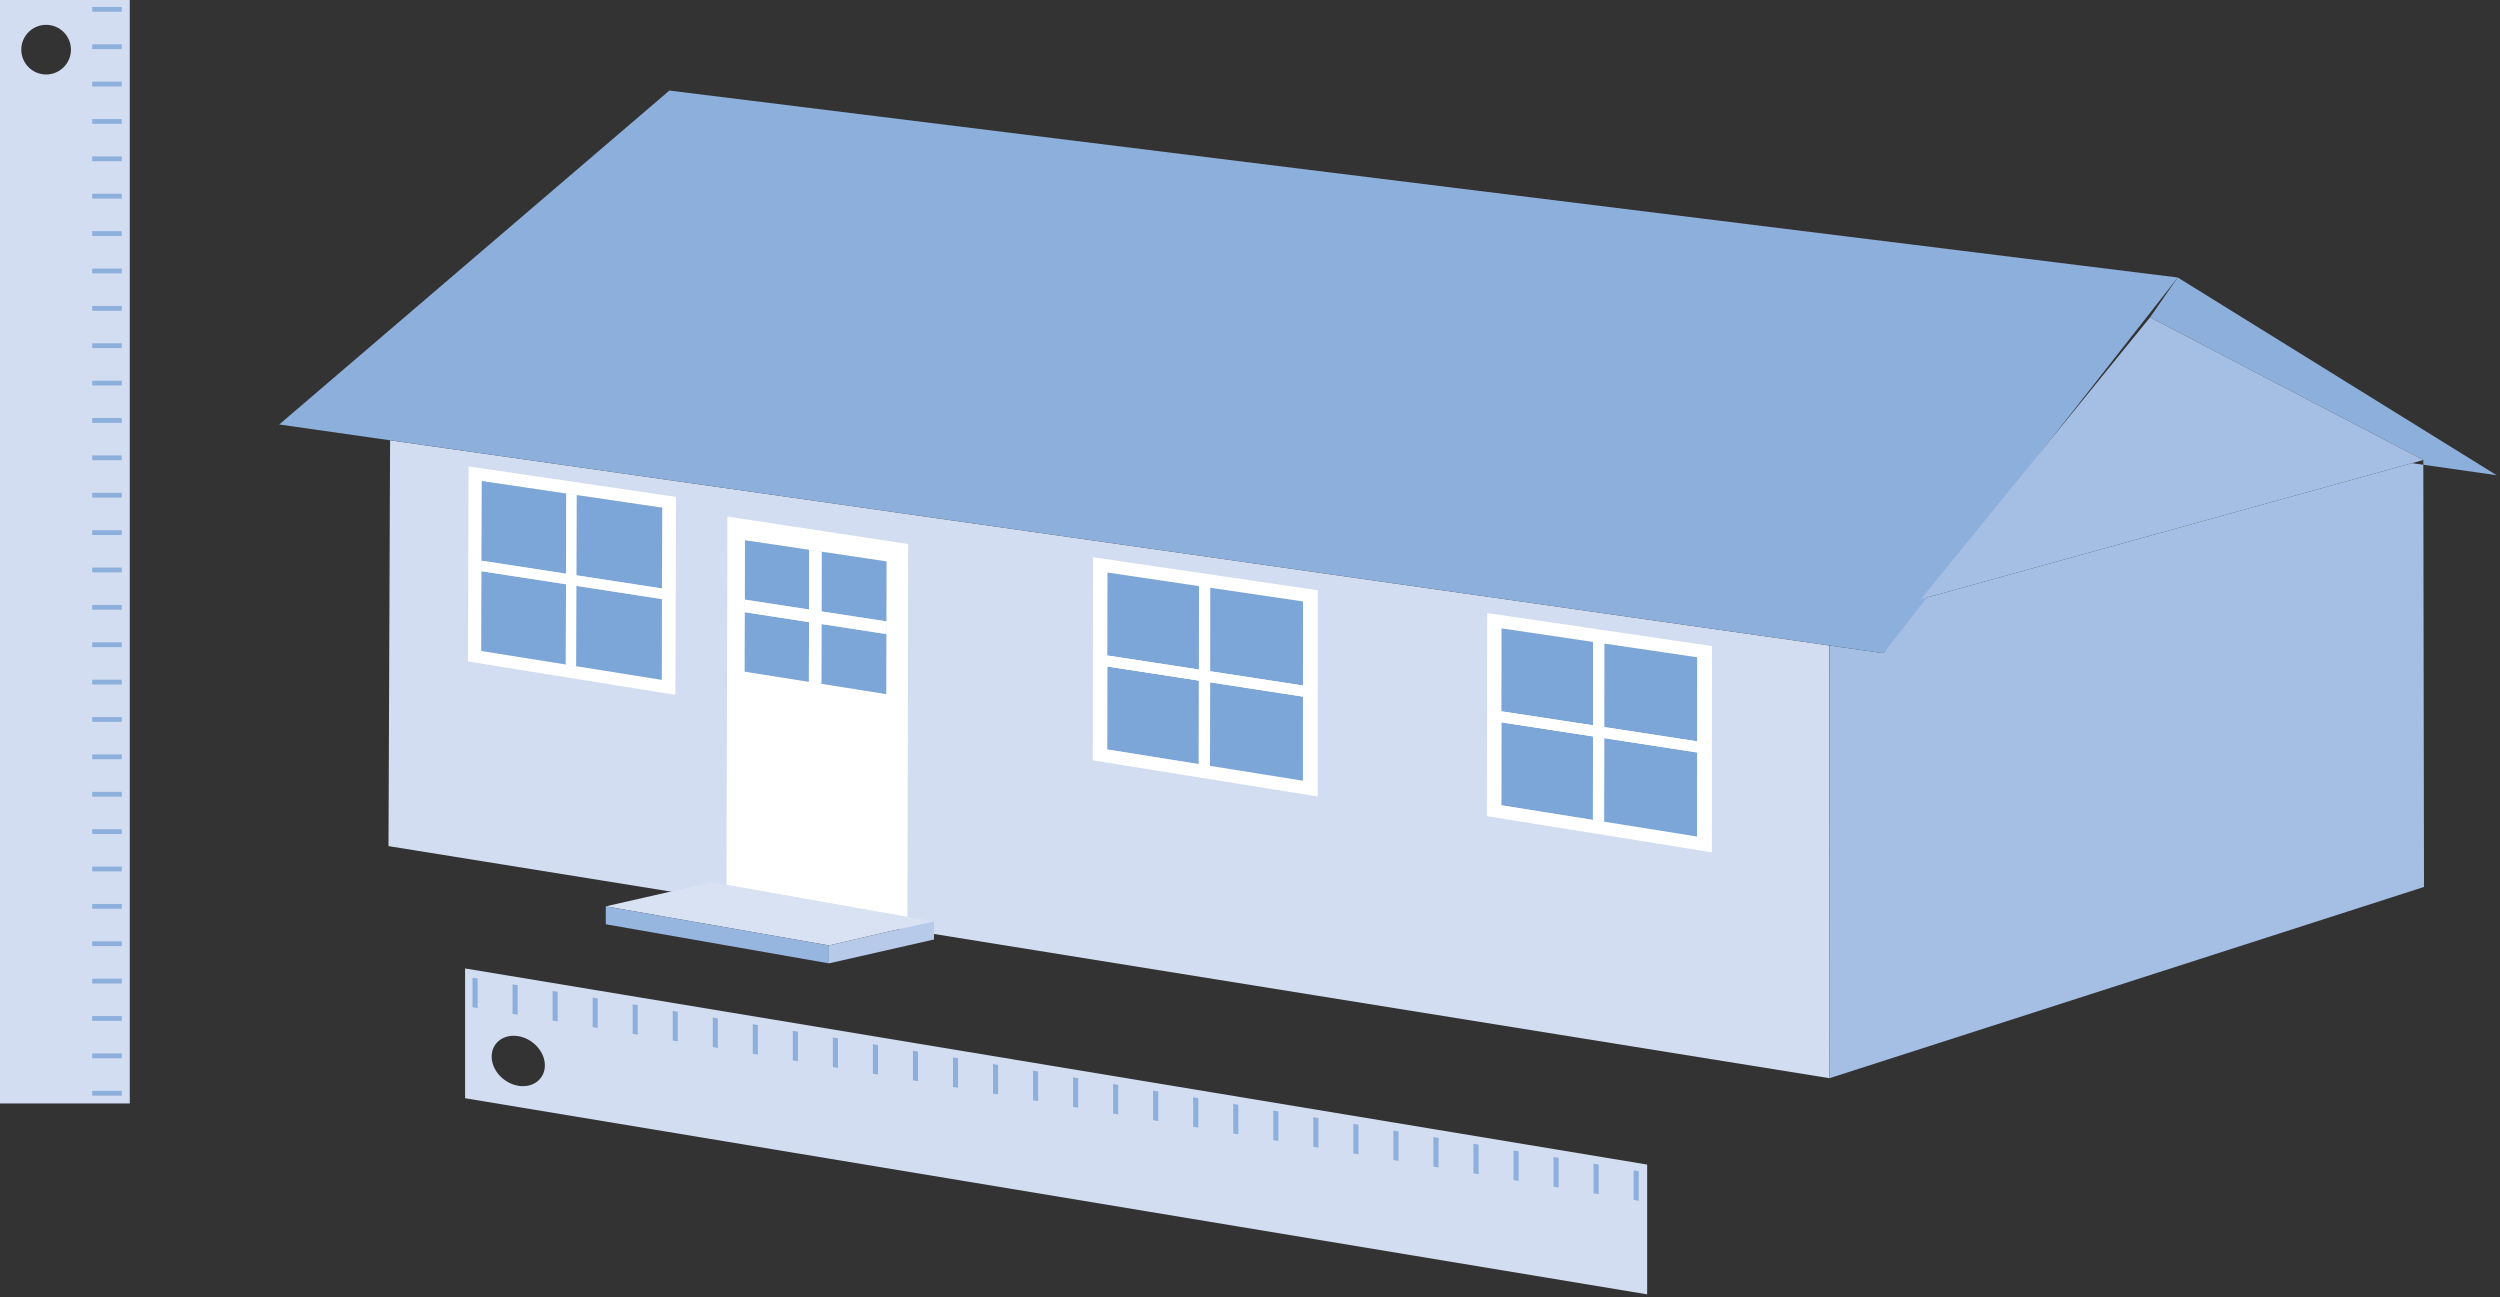
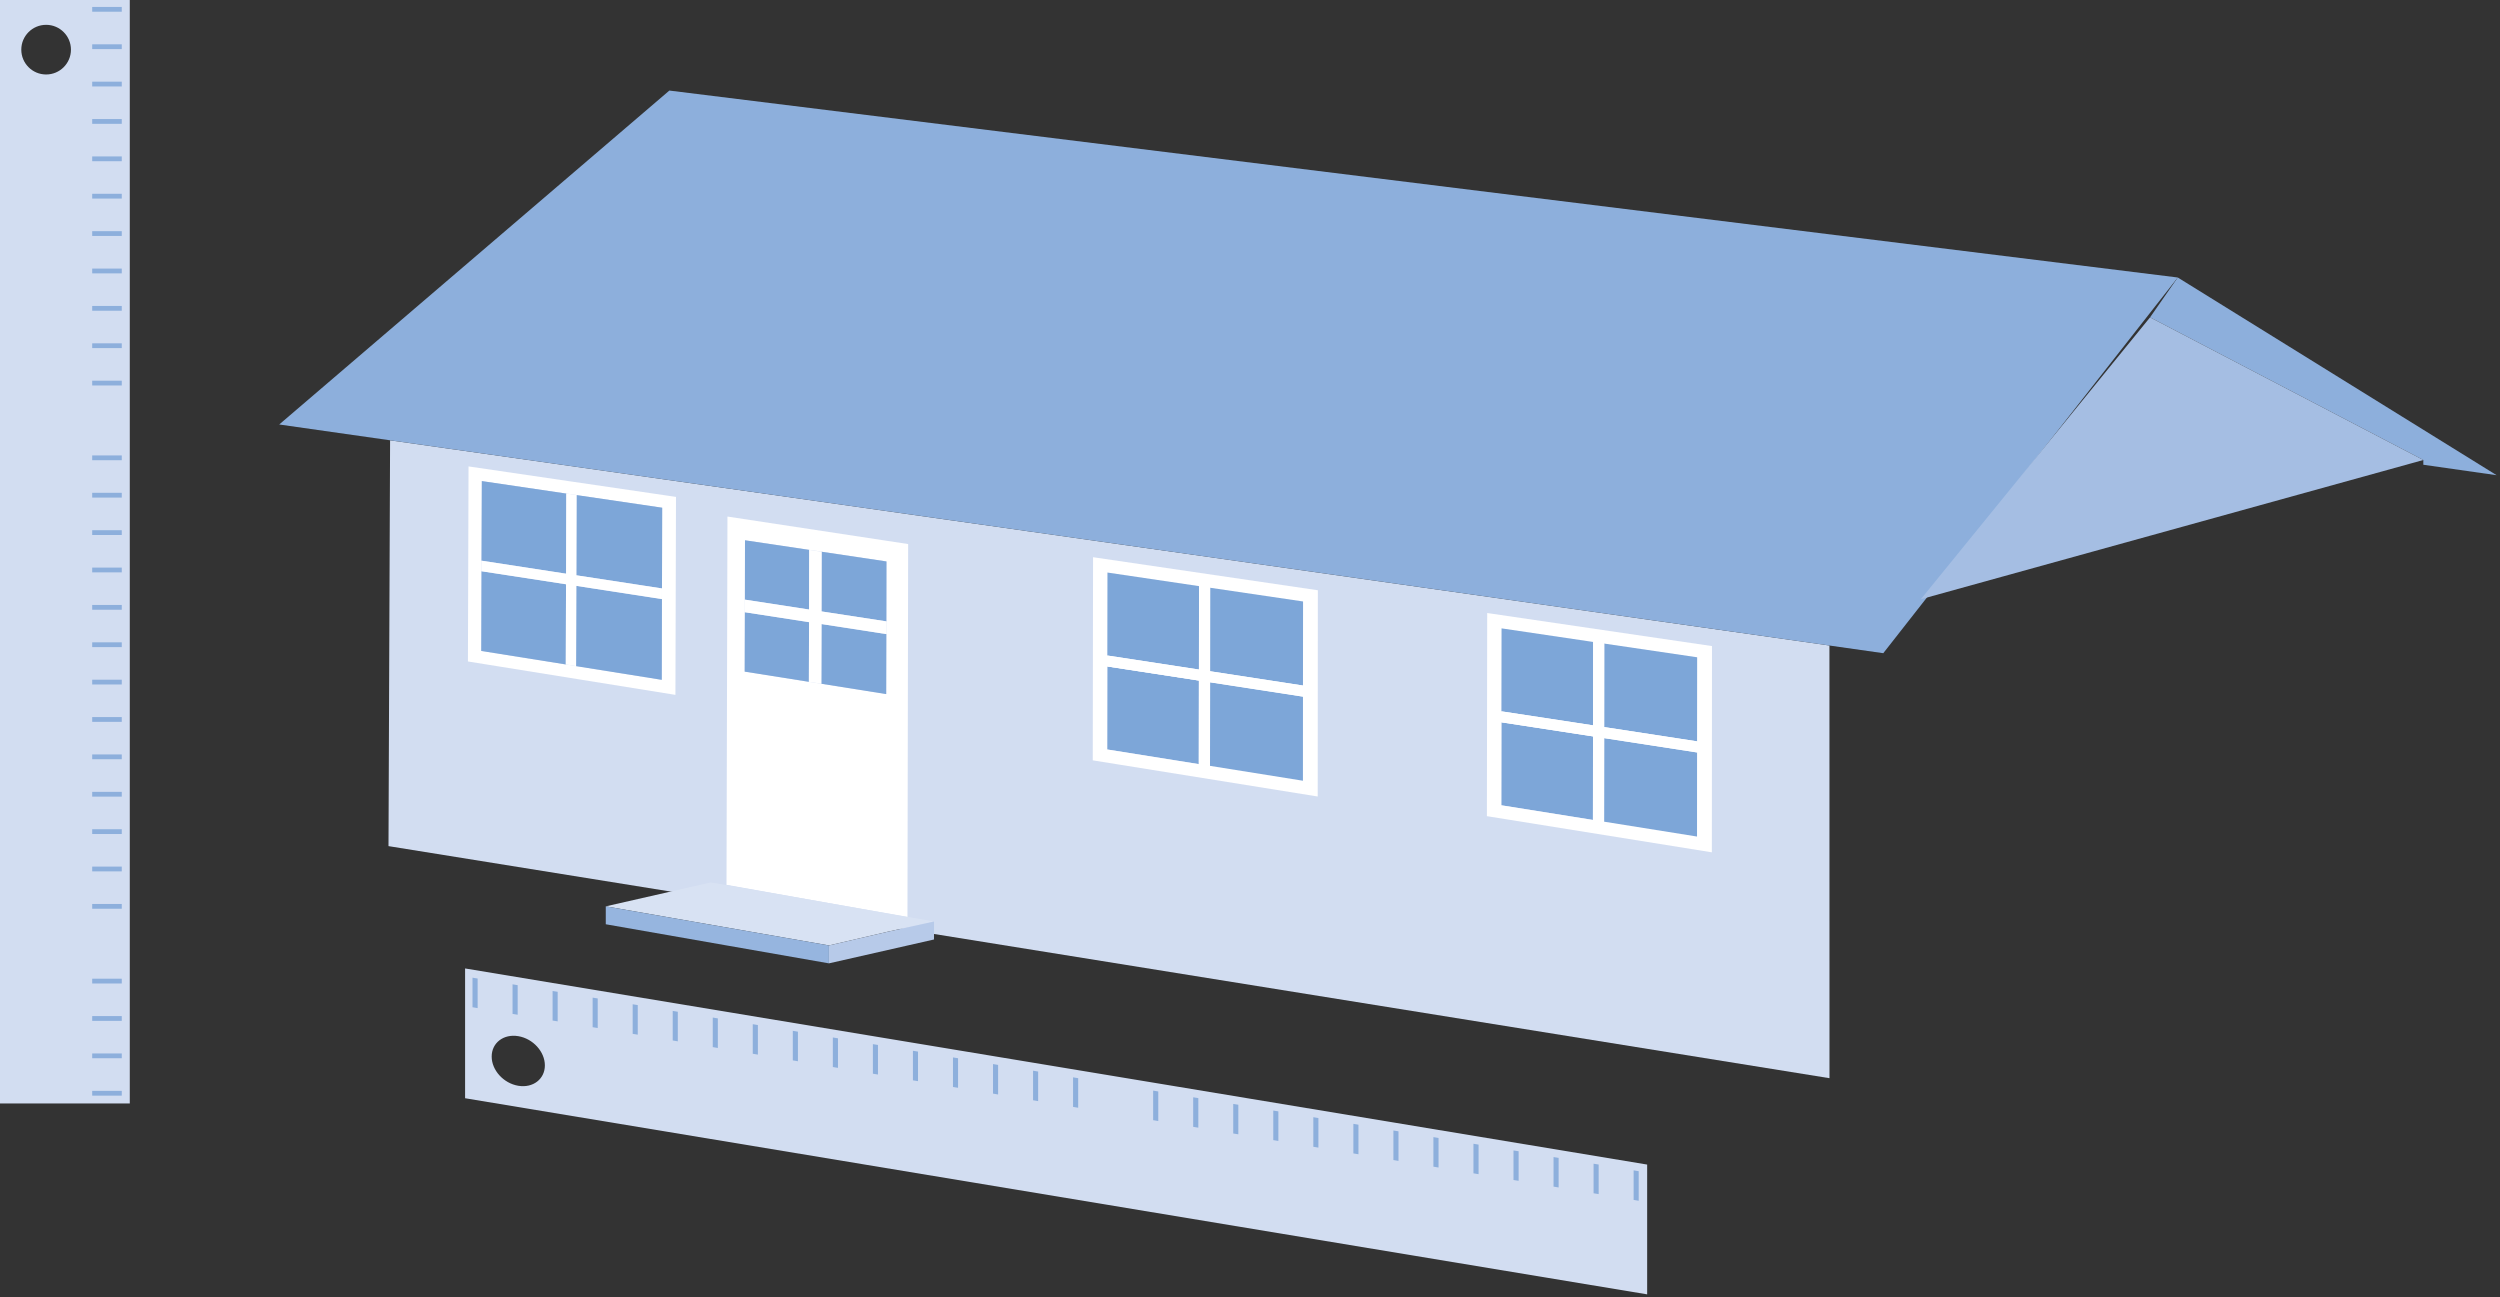
<svg xmlns="http://www.w3.org/2000/svg" width="100%" height="100%" viewBox="0 0 580 301" version="1.1" xml:space="preserve" style="fill-rule:evenodd;clip-rule:evenodd;stroke-linejoin:round;stroke-miterlimit:2;">
  <rect x="0" y="0" width="580" height="301" fill="#333333" stroke="none" />
  <g transform="matrix(1,0,0,1,-121.18,-9.58)">
    <g id="SKISS">
      <g>
        <g>
          <path d="M545.62,259.72L211.31,205.88L211.68,111.73L225.14,113.65L274.93,120.75L359.88,132.86L412.19,140.31L451.57,145.93L505.64,153.64L545.61,159.34L545.62,259.72Z" style="fill:rgb(210,221,241);fill-rule:nonzero;" />
-           <path d="M683.55,215.35L545.63,259.72L545.66,159.35L558.1,161.12L566.81,148.6L680.76,117.03L683.39,117.4L683.55,215.35Z" style="fill:rgb(165,190,227);fill-rule:nonzero;" />
          <path d="M626.42,73.96L558.1,161.12L545.66,159.35L545.61,159.34L505.64,153.64L451.57,145.93L412.19,140.31L359.88,132.86L274.93,120.75L225.14,113.65L211.68,111.73L185.96,108.06L276.47,30.59L626.42,73.96Z" style="fill:rgb(141,175,220);fill-rule:nonzero;" />
        </g>
        <path d="M683.39,117.4L683.39,116.3L620,83.21L619.99,83.21L626.42,73.96L700.4,119.83L683.39,117.4Z" style="fill:rgb(141,175,220);fill-rule:nonzero;" />
        <path d="M683.39,116.3L680.76,117.03L566.81,148.6L619.99,83.21L620,83.21L683.39,116.3Z" style="fill:rgb(165,190,227);fill-rule:nonzero;" />
        <path d="M229.88,117.79L229.74,163.04L277.88,170.79L278.01,124.86L229.89,117.79L229.88,117.79ZM274.76,146.1L274.76,148.57L274.71,167.3L254.83,164.12L252.45,163.73L232.84,160.6L232.9,142.11L232.9,139.66L232.97,121.19L252.57,124.09L254.95,124.44L274.81,127.37L274.76,146.1Z" style="fill:white;fill-rule:nonzero;" />
        <path d="M274.75,148.57L274.71,167.3L254.83,164.12L254.88,145.5L274.75,148.57Z" style="fill:rgb(125,166,216);fill-rule:nonzero;" />
        <path d="M252.5,145.13L252.44,163.73L232.83,160.6L232.89,142.11L252.5,145.13Z" style="fill:rgb(125,166,216);fill-rule:nonzero;" />
        <path d="M252.56,124.09L252.51,142.68L232.89,139.66L232.96,121.19L252.56,124.09Z" style="fill:rgb(125,166,216);fill-rule:nonzero;" />
        <path d="M274.81,127.37L274.76,146.1L254.89,143.05L254.94,124.44L274.81,127.37Z" style="fill:rgb(125,166,216);fill-rule:nonzero;" />
        <path d="M490.76,180.42L490.74,199.8L469.48,196.4L469.51,177.15L490.76,180.42Z" style="fill:rgb(125,166,216);fill-rule:nonzero;" />
        <path d="M466.21,151.81L466.14,198.93L518.33,207.32L518.36,159.47L466.2,151.8L466.21,151.81ZM469.49,196.4L469.51,177.15L490.77,180.42L490.75,199.81L469.49,196.41L469.49,196.4Z" style="fill:white;fill-rule:nonzero;" />
        <path d="M490.78,158.51L490.77,177.86L469.51,174.61L469.54,155.36L490.78,158.51Z" style="fill:rgb(125,166,216);fill-rule:nonzero;" />
        <path d="M514.92,162.07L514.9,181.58L493.35,178.26L493.37,158.89L514.92,162.07Z" style="fill:rgb(125,166,216);fill-rule:nonzero;" />
        <path d="M514.9,184.15L514.89,203.66L493.33,200.21L493.35,180.83L514.9,184.15Z" style="fill:rgb(125,166,216);fill-rule:nonzero;" />
        <path d="M289.95,129.41L289.73,214.86L331.71,222.35L331.87,135.8L289.94,129.42L289.95,129.41ZM326.81,153.72L326.81,156.69L326.77,170.6L311.72,168.21L308.83,167.76L293.94,165.39L293.98,151.61L293.98,148.69L294.02,134.92L308.91,137.14L311.8,137.57L326.84,139.82L326.81,153.72Z" style="fill:white;fill-rule:nonzero;" />
        <path d="M274.76,146.1L274.75,148.57L254.88,145.5L254.83,164.12L252.44,163.73L252.5,145.13L232.89,142.11L232.89,139.66L252.51,142.68L252.56,124.09L254.94,124.44L254.89,143.05L274.76,146.1Z" style="fill:white;fill-rule:nonzero;" />
        <path d="M514.9,181.57L514.9,184.15L493.35,180.82L493.33,200.21L490.74,199.8L490.76,180.42L469.51,177.15L469.51,174.61L490.76,177.86L490.79,158.51L493.36,158.89L493.35,178.26L514.9,181.57Z" style="fill:white;fill-rule:nonzero;" />
        <path d="M399.33,167.47L399.31,186.85L378.05,183.45L378.08,164.2L399.33,167.47Z" style="fill:rgb(125,166,216);fill-rule:nonzero;" />
        <path d="M374.77,138.86L374.7,185.98L426.89,194.37L426.92,146.52L374.76,138.85L374.77,138.86ZM378.05,183.45L378.07,164.2L399.33,167.47L399.31,186.86L378.05,183.46L378.05,183.45Z" style="fill:white;fill-rule:nonzero;" />
        <path d="M399.35,145.56L399.34,164.92L378.08,161.66L378.11,142.41L399.35,145.56Z" style="fill:rgb(125,166,216);fill-rule:nonzero;" />
        <path d="M423.49,149.12L423.47,168.63L401.92,165.31L401.94,145.94L423.49,149.12Z" style="fill:rgb(125,166,216);fill-rule:nonzero;" />
        <path d="M423.47,171.2L423.46,190.71L401.9,187.26L401.92,167.88L423.47,171.2Z" style="fill:rgb(125,166,216);fill-rule:nonzero;" />
        <path d="M423.47,168.62L423.47,171.2L401.92,167.87L401.9,187.26L399.31,186.85L399.33,167.47L378.08,164.2L378.08,161.66L399.33,164.91L399.36,145.56L401.93,145.94L401.92,165.31L423.47,168.62Z" style="fill:white;fill-rule:nonzero;" />
        <path d="M326.81,156.69L326.78,170.61L311.73,168.21L311.77,154.36L326.81,156.69Z" style="fill:rgb(125,166,216);fill-rule:nonzero;" />
        <path d="M308.88,153.92L308.84,167.76L293.95,165.4L293.99,151.62L308.88,153.92Z" style="fill:rgb(125,166,216);fill-rule:nonzero;" />
        <path d="M308.91,137.15L308.88,150.99L294,148.7L294.02,134.93L308.91,137.15Z" style="fill:rgb(125,166,216);fill-rule:nonzero;" />
        <path d="M326.84,139.84L326.82,153.74L311.77,151.43L311.8,137.59L326.84,139.84Z" style="fill:rgb(125,166,216);fill-rule:nonzero;" />
        <path d="M326.82,153.74L326.81,156.69L311.77,154.36L311.73,168.21L308.84,167.76L308.88,153.92L293.99,151.62L294,148.7L308.88,150.99L308.91,137.15L311.8,137.59L311.77,151.43L326.82,153.74Z" style="fill:white;fill-rule:nonzero;" />
        <path d="M337.87,223.37L327.34,225.69L313.49,228.92L261.72,219.85L286.1,214.3L337.87,223.37Z" style="fill:rgb(216,226,243);fill-rule:nonzero;" />
        <path d="M313.49,228.92L313.49,233.08L261.72,224.01L261.72,219.85L313.49,228.92Z" style="fill:rgb(150,181,223);fill-rule:nonzero;" />
        <path d="M337.87,223.37L337.87,227.54L313.49,233.08L313.49,228.92L327.34,225.69L337.87,223.37Z" style="fill:rgb(183,202,233);fill-rule:nonzero;" />
      </g>
      <path d="M151.29,9.58L121.18,9.58L121.18,265.59L151.29,265.59L151.29,9.58ZM126.12,21.1C126.12,17.92 128.7,15.34 131.88,15.34C135.06,15.34 137.64,17.92 137.64,21.1C137.64,24.28 135.06,26.86 131.88,26.86C128.7,26.86 126.12,24.28 126.12,21.1Z" style="fill:rgb(210,221,241);fill-rule:nonzero;" />
      <g>
        <rect x="142.57" y="11.19" width="6.86" height="1.11" style="fill:rgb(141,175,220);" />
        <rect x="142.57" y="19.86" width="6.86" height="1.11" style="fill:rgb(141,175,220);" />
      </g>
      <rect x="142.57" y="28.53" width="6.86" height="1.11" style="fill:rgb(141,175,220);" />
      <rect x="142.57" y="37.2" width="6.86" height="1.11" style="fill:rgb(141,175,220);" />
      <rect x="142.57" y="45.87" width="6.86" height="1.11" style="fill:rgb(141,175,220);" />
      <rect x="142.57" y="54.54" width="6.86" height="1.11" style="fill:rgb(141,175,220);" />
      <rect x="142.57" y="63.21" width="6.86" height="1.11" style="fill:rgb(141,175,220);" />
      <rect x="142.57" y="71.89" width="6.86" height="1.11" style="fill:rgb(141,175,220);" />
      <rect x="142.57" y="80.56" width="6.86" height="1.11" style="fill:rgb(141,175,220);" />
      <rect x="142.57" y="89.23" width="6.86" height="1.11" style="fill:rgb(141,175,220);" />
      <rect x="142.57" y="97.9" width="6.86" height="1.11" style="fill:rgb(141,175,220);" />
-       <rect x="142.57" y="106.57" width="6.86" height="1.11" style="fill:rgb(141,175,220);" />
      <rect x="142.57" y="115.24" width="6.86" height="1.11" style="fill:rgb(141,175,220);" />
      <rect x="142.57" y="123.91" width="6.86" height="1.11" style="fill:rgb(141,175,220);" />
      <rect x="142.57" y="132.59" width="6.86" height="1.11" style="fill:rgb(141,175,220);" />
      <rect x="142.57" y="141.26" width="6.86" height="1.11" style="fill:rgb(141,175,220);" />
      <rect x="142.57" y="149.93" width="6.86" height="1.11" style="fill:rgb(141,175,220);" />
      <rect x="142.57" y="158.6" width="6.86" height="1.11" style="fill:rgb(141,175,220);" />
      <rect x="142.57" y="167.27" width="6.86" height="1.11" style="fill:rgb(141,175,220);" />
      <rect x="142.57" y="175.94" width="6.86" height="1.11" style="fill:rgb(141,175,220);" />
      <rect x="142.57" y="184.61" width="6.86" height="1.11" style="fill:rgb(141,175,220);" />
      <rect x="142.57" y="193.29" width="6.86" height="1.11" style="fill:rgb(141,175,220);" />
      <rect x="142.57" y="201.96" width="6.86" height="1.11" style="fill:rgb(141,175,220);" />
      <rect x="142.57" y="210.63" width="6.86" height="1.11" style="fill:rgb(141,175,220);" />
      <rect x="142.57" y="219.3" width="6.86" height="1.11" style="fill:rgb(141,175,220);" />
-       <rect x="142.57" y="227.97" width="6.86" height="1.11" style="fill:rgb(141,175,220);" />
      <rect x="142.57" y="236.64" width="6.86" height="1.11" style="fill:rgb(141,175,220);" />
      <rect x="142.57" y="245.31" width="6.86" height="1.11" style="fill:rgb(141,175,220);" />
      <rect x="142.57" y="253.98" width="6.86" height="1.11" style="fill:rgb(141,175,220);" />
      <rect x="142.57" y="262.66" width="6.86" height="1.11" style="fill:rgb(141,175,220);" />
      <path d="M229.08,234.26L229.08,264.37L503.32,309.87L503.32,279.76L229.08,234.26ZM241.42,261.48C238.01,260.91 235.25,257.88 235.25,254.7C235.25,251.52 238.01,249.4 241.42,249.97C244.83,250.54 247.59,253.57 247.59,256.75C247.59,259.93 244.83,262.05 241.42,261.48Z" style="fill:rgb(210,221,241);fill-rule:nonzero;" />
      <g>
        <path d="M231.99,243.46L230.8,243.26L230.8,236.4L231.99,236.6L231.99,243.46Z" style="fill:rgb(141,175,220);fill-rule:nonzero;" />
        <path d="M241.28,245L240.09,244.8L240.09,237.94L241.28,238.14L241.28,245Z" style="fill:rgb(141,175,220);fill-rule:nonzero;" />
      </g>
      <path d="M250.56,246.54L249.38,246.35L249.38,239.49L250.56,239.68L250.56,246.54Z" style="fill:rgb(141,175,220);fill-rule:nonzero;" />
      <path d="M259.85,248.08L258.67,247.89L258.67,241.03L259.85,241.22L259.85,248.08Z" style="fill:rgb(141,175,220);fill-rule:nonzero;" />
      <path d="M269.14,249.62L267.96,249.43L267.96,242.57L269.14,242.76L269.14,249.62Z" style="fill:rgb(141,175,220);fill-rule:nonzero;" />
      <path d="M278.43,251.17L277.25,250.97L277.25,244.11L278.43,244.31L278.43,251.17Z" style="fill:rgb(141,175,220);fill-rule:nonzero;" />
      <path d="M287.72,252.71L286.54,252.51L286.54,245.65L287.72,245.85L287.72,252.71Z" style="fill:rgb(141,175,220);fill-rule:nonzero;" />
      <path d="M297.01,254.25L295.82,254.05L295.82,247.19L297.01,247.39L297.01,254.25Z" style="fill:rgb(141,175,220);fill-rule:nonzero;" />
      <path d="M306.3,255.79L305.11,255.59L305.11,248.73L306.3,248.93L306.3,255.79Z" style="fill:rgb(141,175,220);fill-rule:nonzero;" />
      <path d="M315.59,257.33L314.4,257.13L314.4,250.27L315.59,250.47L315.59,257.33Z" style="fill:rgb(141,175,220);fill-rule:nonzero;" />
      <path d="M324.87,258.87L323.69,258.68L323.69,251.82L324.87,252.01L324.87,258.87Z" style="fill:rgb(141,175,220);fill-rule:nonzero;" />
      <path d="M334.16,260.41L332.98,260.22L332.98,253.36L334.16,253.55L334.16,260.41Z" style="fill:rgb(141,175,220);fill-rule:nonzero;" />
      <path d="M343.45,261.95L342.27,261.76L342.27,254.9L343.45,255.09L343.45,261.95Z" style="fill:rgb(141,175,220);fill-rule:nonzero;" />
      <path d="M352.74,263.5L351.56,263.3L351.56,256.44L352.74,256.64L352.74,263.5Z" style="fill:rgb(141,175,220);fill-rule:nonzero;" />
      <path d="M362.03,265.04L360.85,264.84L360.85,257.98L362.03,258.18L362.03,265.04Z" style="fill:rgb(141,175,220);fill-rule:nonzero;" />
      <path d="M371.32,266.58L370.13,266.38L370.13,259.52L371.32,259.72L371.32,266.58Z" style="fill:rgb(141,175,220);fill-rule:nonzero;" />
-       <path d="M380.61,268.12L379.42,267.92L379.42,261.06L380.61,261.26L380.61,268.12Z" style="fill:rgb(141,175,220);fill-rule:nonzero;" />
      <path d="M389.9,269.66L388.71,269.46L388.71,262.6L389.9,262.8L389.9,269.66Z" style="fill:rgb(141,175,220);fill-rule:nonzero;" />
      <path d="M399.19,271.2L398,271.01L398,264.15L399.19,264.34L399.19,271.2Z" style="fill:rgb(141,175,220);fill-rule:nonzero;" />
      <path d="M408.47,272.74L407.29,272.55L407.29,265.69L408.47,265.88L408.47,272.74Z" style="fill:rgb(141,175,220);fill-rule:nonzero;" />
      <path d="M417.76,274.28L416.58,274.09L416.58,267.23L417.76,267.42L417.76,274.28Z" style="fill:rgb(141,175,220);fill-rule:nonzero;" />
      <path d="M427.05,275.83L425.87,275.63L425.87,268.77L427.05,268.97L427.05,275.83Z" style="fill:rgb(141,175,220);fill-rule:nonzero;" />
      <path d="M436.34,277.37L435.16,277.17L435.16,270.31L436.34,270.51L436.34,277.37Z" style="fill:rgb(141,175,220);fill-rule:nonzero;" />
      <path d="M445.63,278.91L444.45,278.71L444.45,271.85L445.63,272.05L445.63,278.91Z" style="fill:rgb(141,175,220);fill-rule:nonzero;" />
      <path d="M454.92,280.45L453.73,280.25L453.73,273.39L454.92,273.59L454.92,280.45Z" style="fill:rgb(141,175,220);fill-rule:nonzero;" />
      <path d="M464.21,281.99L463.02,281.79L463.02,274.93L464.21,275.13L464.21,281.99Z" style="fill:rgb(141,175,220);fill-rule:nonzero;" />
      <path d="M473.5,283.53L472.31,283.34L472.31,276.48L473.5,276.67L473.5,283.53Z" style="fill:rgb(141,175,220);fill-rule:nonzero;" />
      <path d="M482.78,285.07L481.6,284.88L481.6,278.02L482.78,278.21L482.78,285.07Z" style="fill:rgb(141,175,220);fill-rule:nonzero;" />
      <path d="M492.07,286.61L490.89,286.42L490.89,279.56L492.07,279.75L492.07,286.61Z" style="fill:rgb(141,175,220);fill-rule:nonzero;" />
      <path d="M501.36,288.16L500.18,287.96L500.18,281.1L501.36,281.3L501.36,288.16Z" style="fill:rgb(141,175,220);fill-rule:nonzero;" />
    </g>
  </g>
</svg>